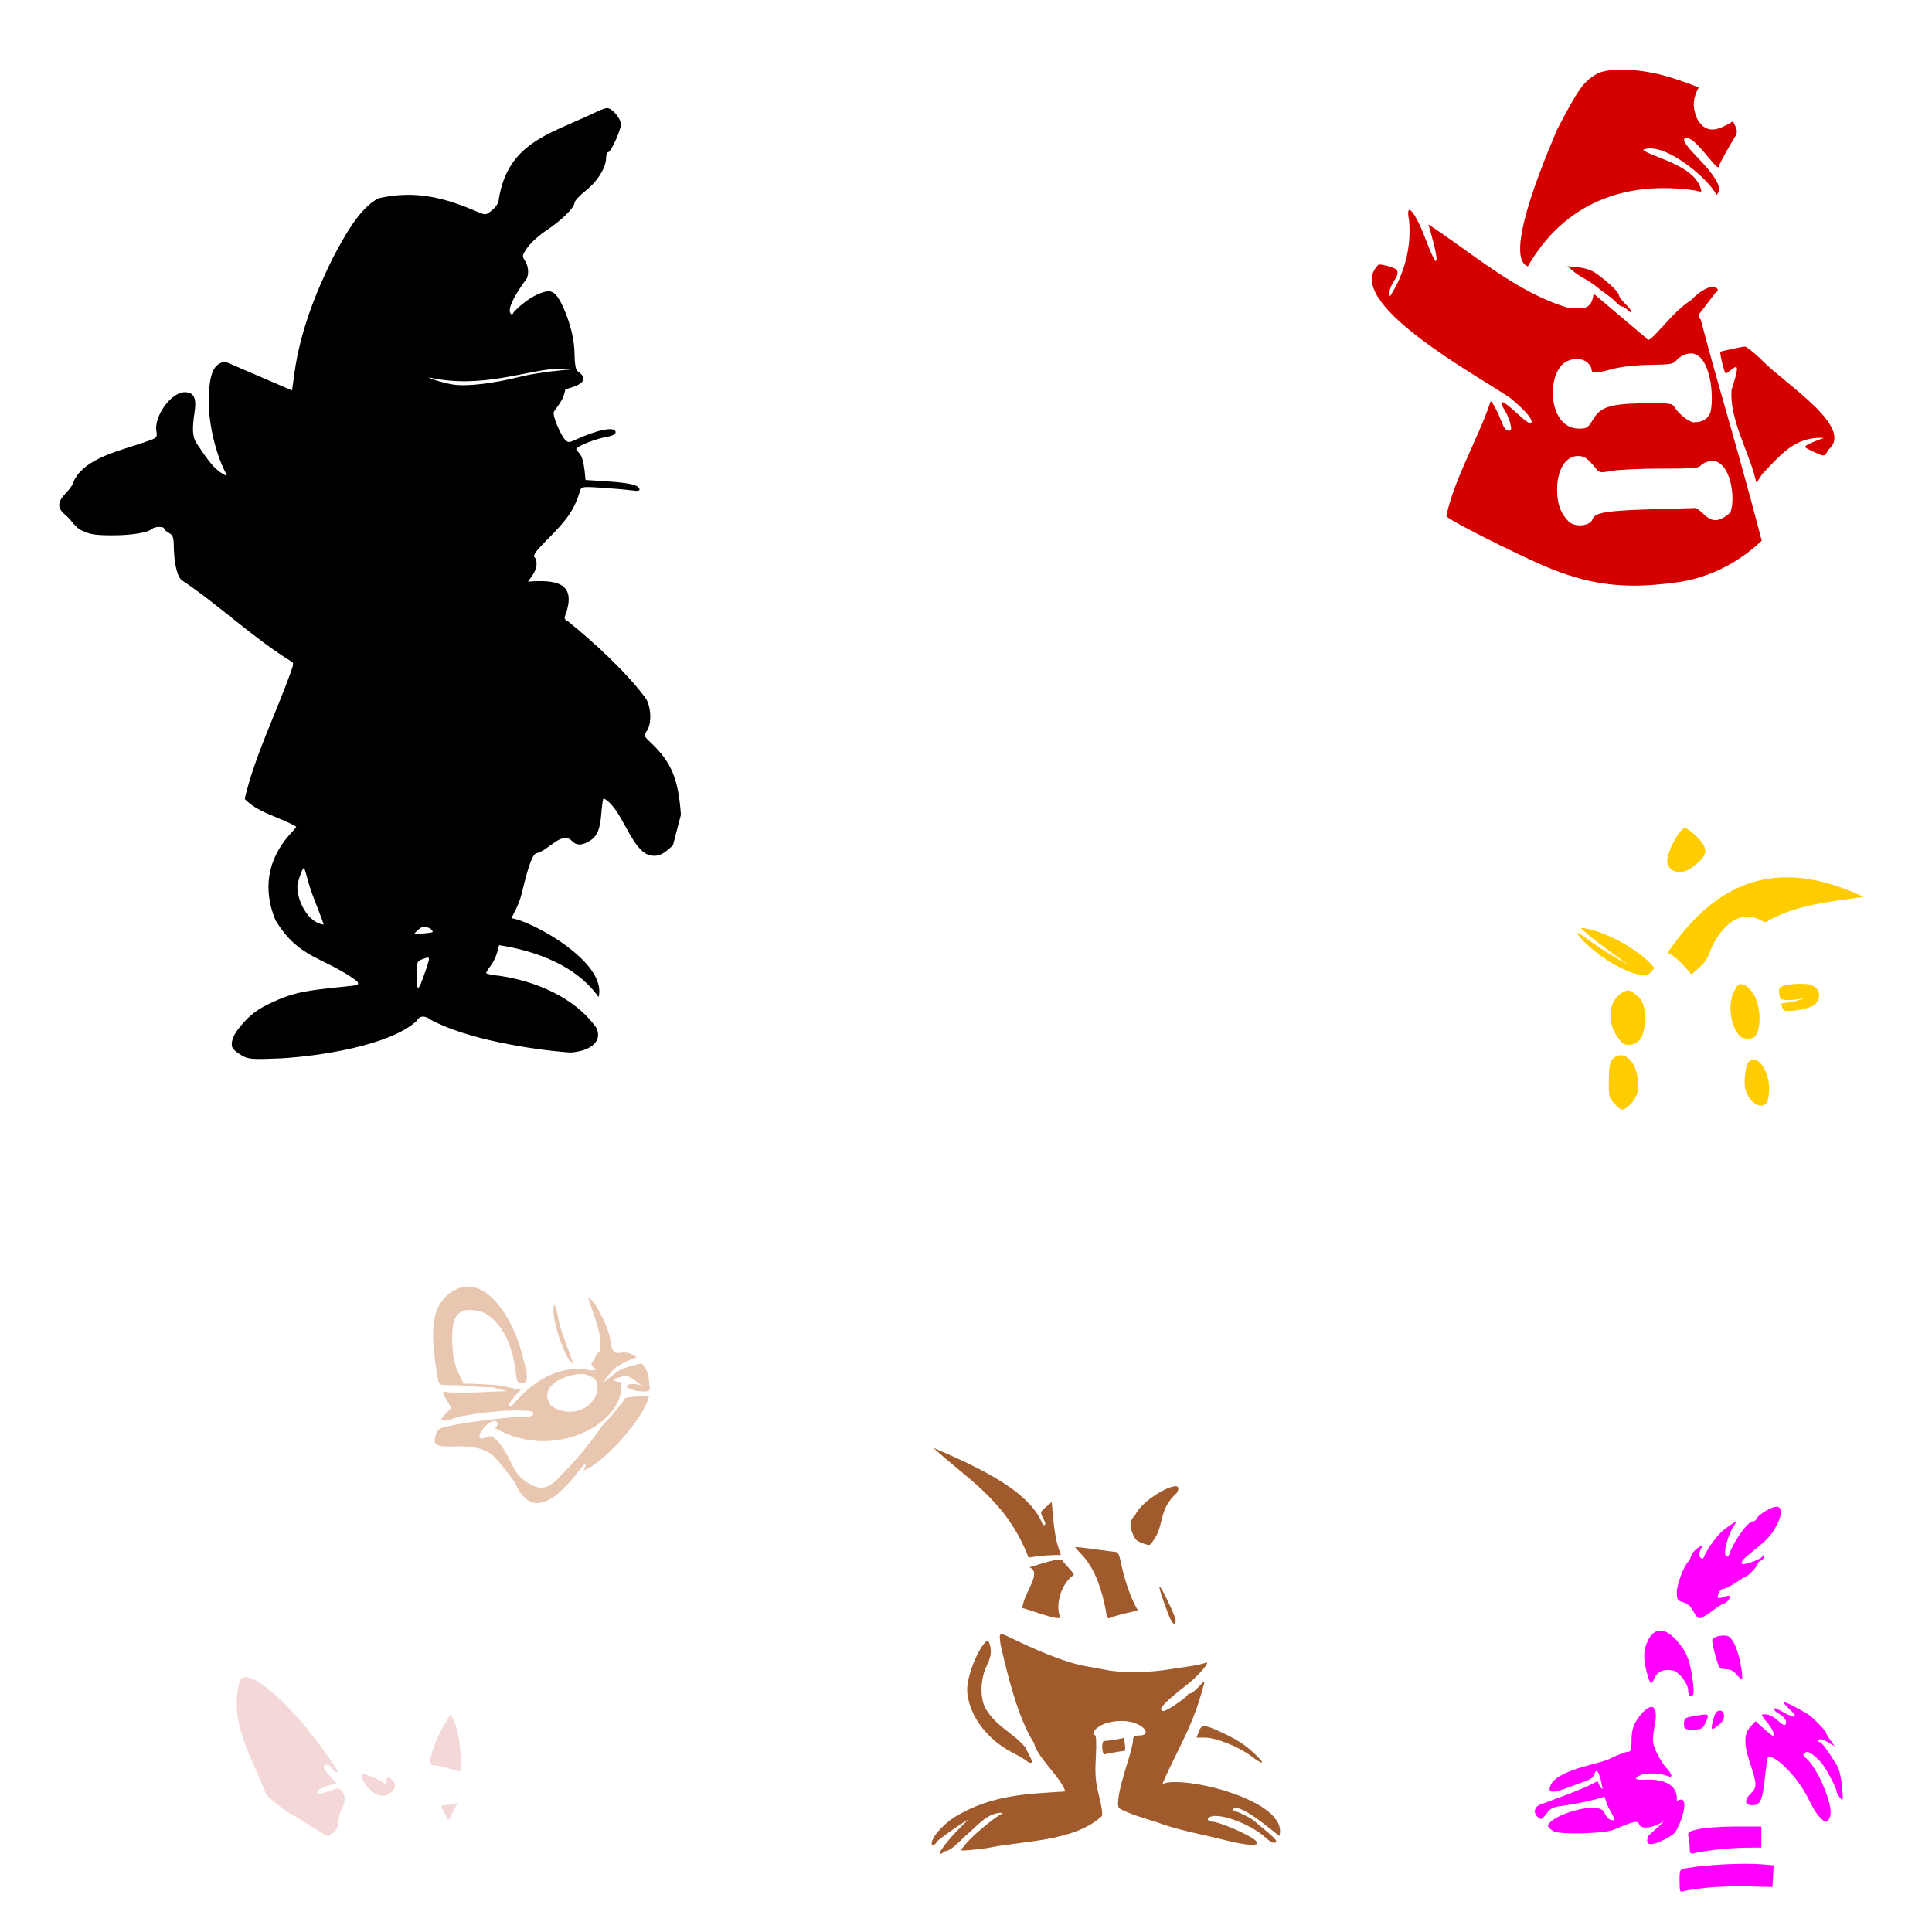
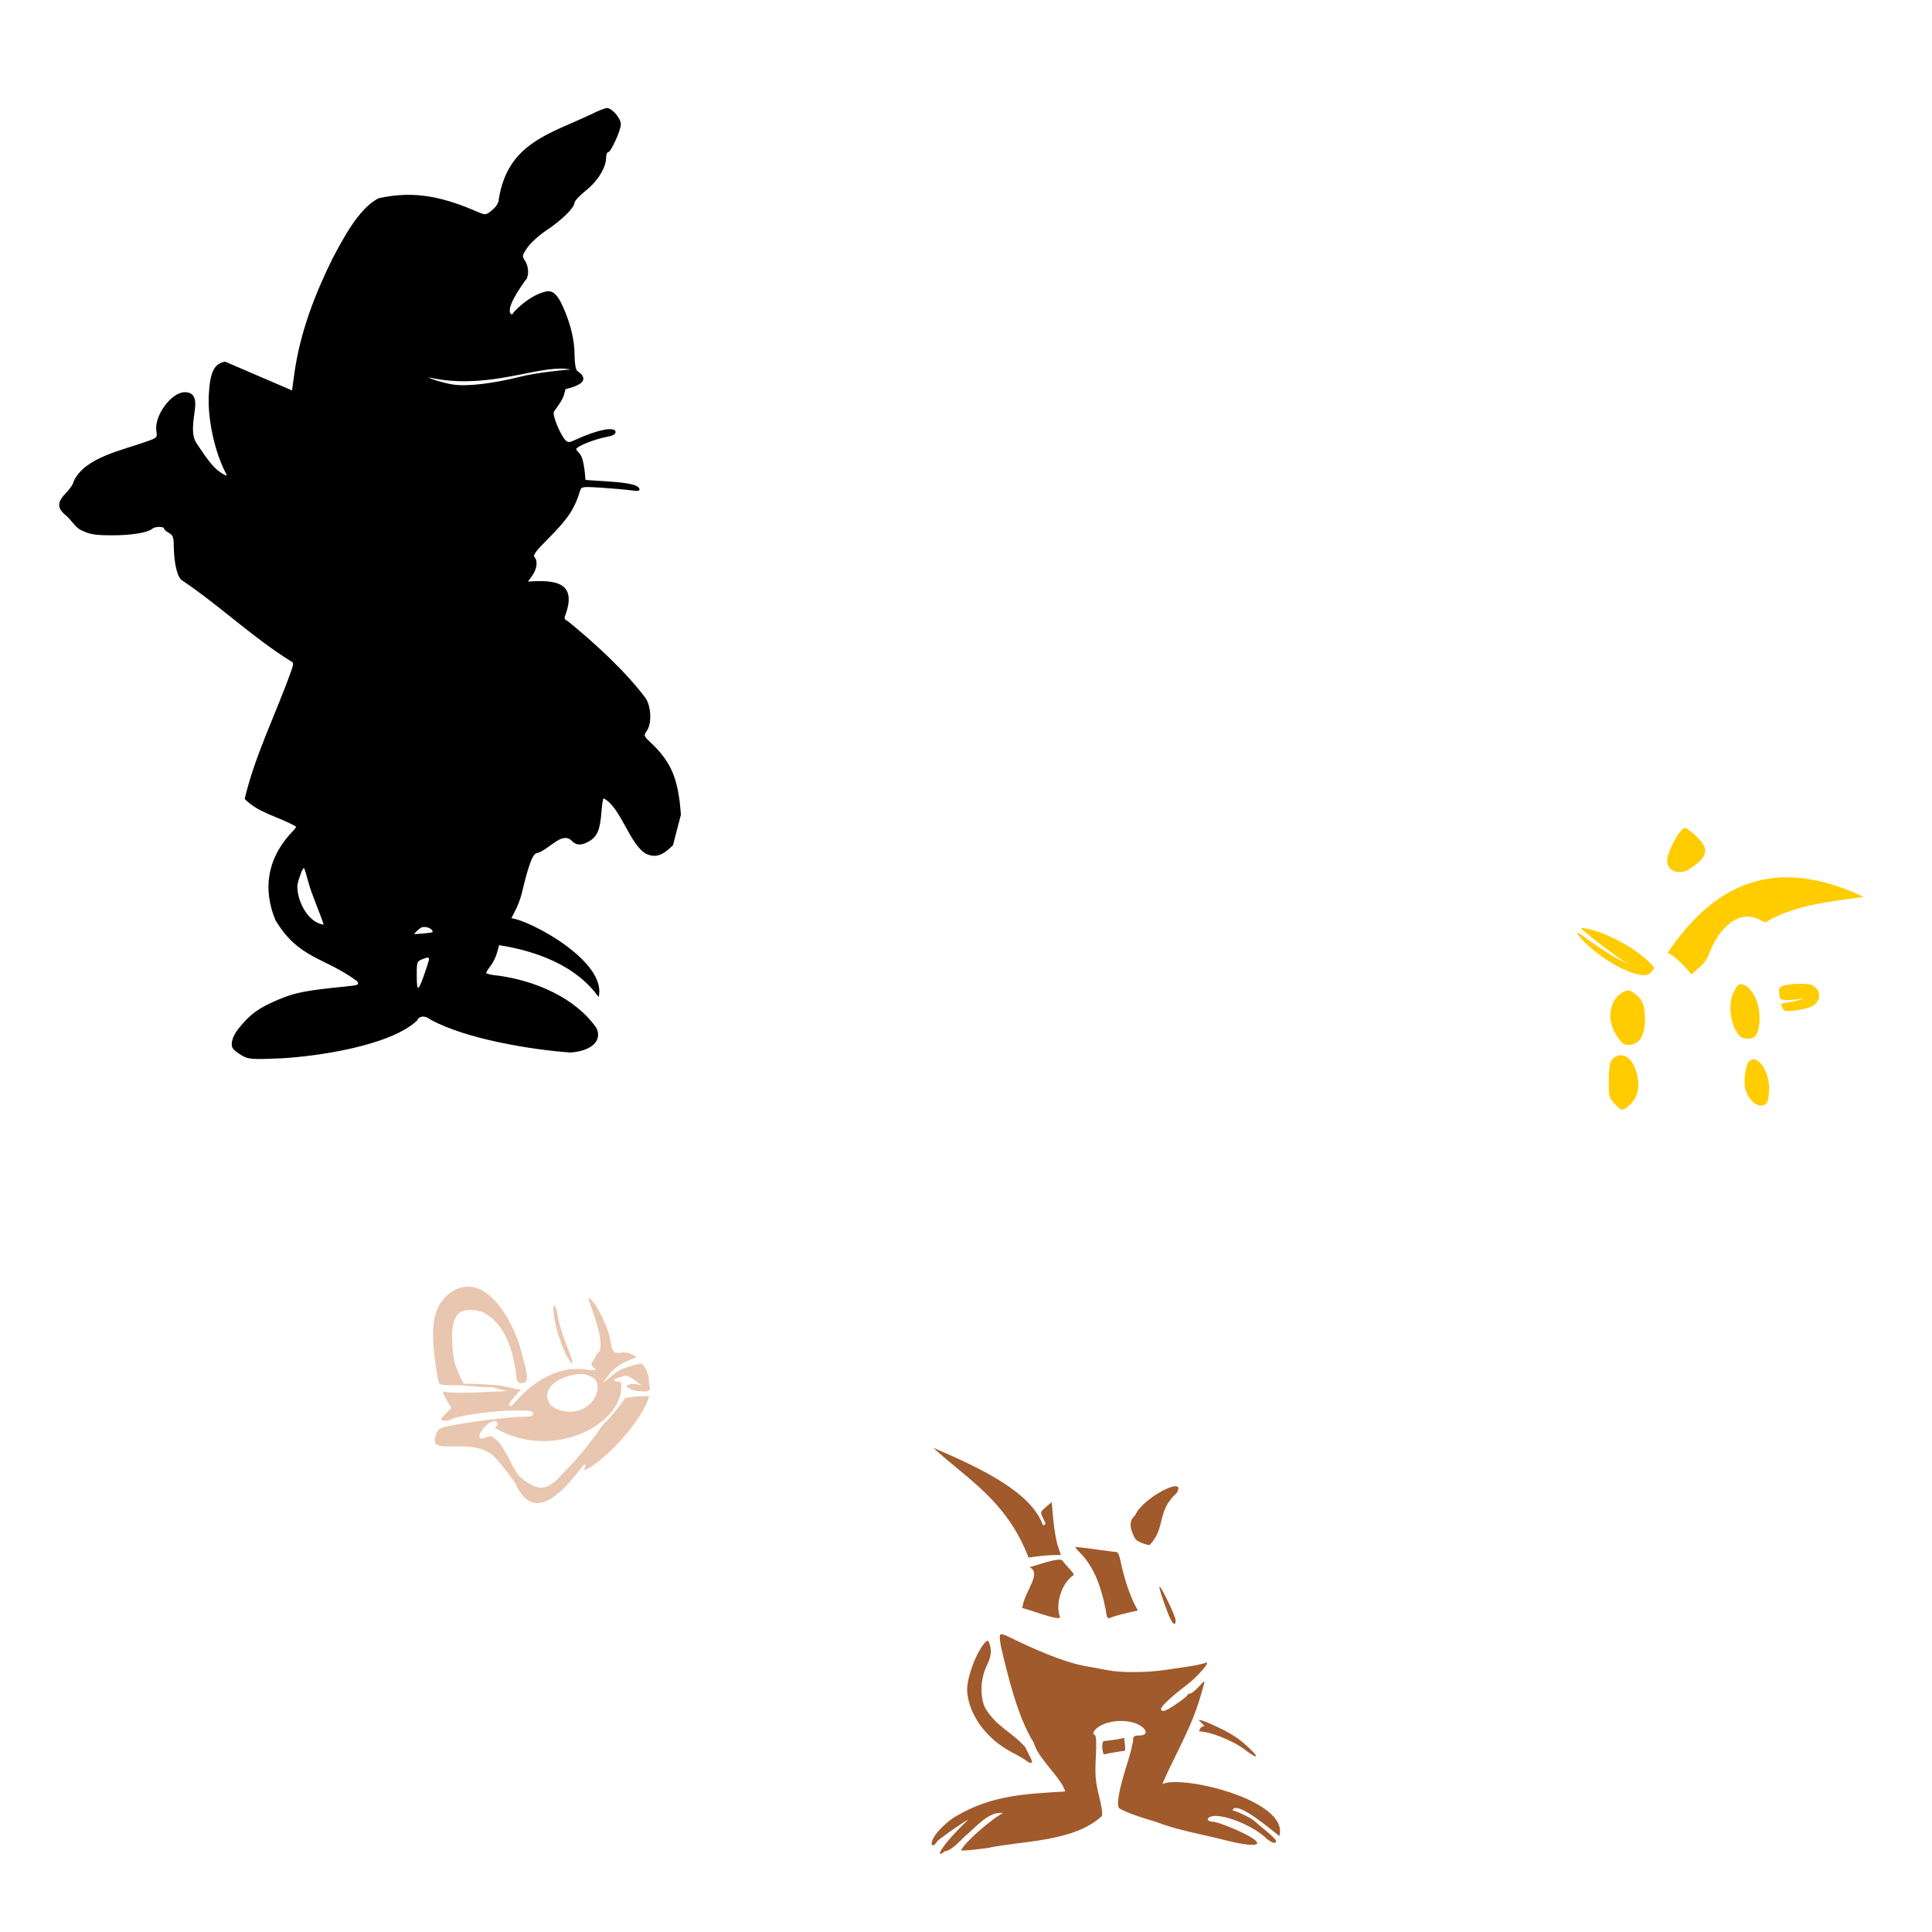
<svg xmlns="http://www.w3.org/2000/svg" xmlns:ns1="http://www.inkscape.org/namespaces/inkscape" xmlns:ns2="http://sodipodi.sourceforge.net/DTD/sodipodi-0.dtd" width="1080" height="1080" id="svg2" version="1.1" ns1:version="0.47 r22583" ns2:docname="JasmineFull.svg">
  <defs id="defs4">
    <ns1:perspective ns2:type="inkscape:persp3d" ns1:vp_x="0 : 526.18109 : 1" ns1:vp_y="0 : 1000 : 0" ns1:vp_z="744.09448 : 526.18109 : 1" ns1:persp3d-origin="372.04724 : 350.78739 : 1" id="perspective10" />
    <ns1:perspective id="perspective2820" ns1:persp3d-origin="0.5 : 0.33333333 : 1" ns1:vp_z="1 : 0.5 : 1" ns1:vp_y="0 : 1000 : 0" ns1:vp_x="0 : 0.5 : 1" ns2:type="inkscape:persp3d" />
    <ns1:perspective id="perspective6086" ns1:persp3d-origin="0.5 : 0.33333333 : 1" ns1:vp_z="1 : 0.5 : 1" ns1:vp_y="0 : 1000 : 0" ns1:vp_x="0 : 0.5 : 1" ns2:type="inkscape:persp3d" />
    <ns1:perspective id="perspective6417" ns1:persp3d-origin="0.5 : 0.33333333 : 1" ns1:vp_z="1 : 0.5 : 1" ns1:vp_y="0 : 1000 : 0" ns1:vp_x="0 : 0.5 : 1" ns2:type="inkscape:persp3d" />
    <ns1:perspective id="perspective6557" ns1:persp3d-origin="0.5 : 0.33333333 : 1" ns1:vp_z="1 : 0.5 : 1" ns1:vp_y="0 : 1000 : 0" ns1:vp_x="0 : 0.5 : 1" ns2:type="inkscape:persp3d" />
    <ns1:perspective id="perspective6793" ns1:persp3d-origin="0.5 : 0.33333333 : 1" ns1:vp_z="1 : 0.5 : 1" ns1:vp_y="0 : 1000 : 0" ns1:vp_x="0 : 0.5 : 1" ns2:type="inkscape:persp3d" />
    <ns1:perspective id="perspective7651" ns1:persp3d-origin="0.5 : 0.33333333 : 1" ns1:vp_z="1 : 0.5 : 1" ns1:vp_y="0 : 1000 : 0" ns1:vp_x="0 : 0.5 : 1" ns2:type="inkscape:persp3d" />
    <ns1:perspective id="perspective7725" ns1:persp3d-origin="0.5 : 0.33333333 : 1" ns1:vp_z="1 : 0.5 : 1" ns1:vp_y="0 : 1000 : 0" ns1:vp_x="0 : 0.5 : 1" ns2:type="inkscape:persp3d" />
    <ns1:perspective id="perspective7739" ns1:persp3d-origin="0.5 : 0.33333333 : 1" ns1:vp_z="1 : 0.5 : 1" ns1:vp_y="0 : 1000 : 0" ns1:vp_x="0 : 0.5 : 1" ns2:type="inkscape:persp3d" />
    <ns1:perspective id="perspective8026" ns1:persp3d-origin="0.5 : 0.33333333 : 1" ns1:vp_z="1 : 0.5 : 1" ns1:vp_y="0 : 1000 : 0" ns1:vp_x="0 : 0.5 : 1" ns2:type="inkscape:persp3d" />
    <ns1:perspective id="perspective8257" ns1:persp3d-origin="0.5 : 0.33333333 : 1" ns1:vp_z="1 : 0.5 : 1" ns1:vp_y="0 : 1000 : 0" ns1:vp_x="0 : 0.5 : 1" ns2:type="inkscape:persp3d" />
    <ns1:perspective id="perspective8530" ns1:persp3d-origin="0.5 : 0.33333333 : 1" ns1:vp_z="1 : 0.5 : 1" ns1:vp_y="0 : 1000 : 0" ns1:vp_x="0 : 0.5 : 1" ns2:type="inkscape:persp3d" />
    <ns1:perspective id="perspective8649" ns1:persp3d-origin="0.5 : 0.33333333 : 1" ns1:vp_z="1 : 0.5 : 1" ns1:vp_y="0 : 1000 : 0" ns1:vp_x="0 : 0.5 : 1" ns2:type="inkscape:persp3d" />
    <ns1:perspective id="perspective8960" ns1:persp3d-origin="0.5 : 0.33333333 : 1" ns1:vp_z="1 : 0.5 : 1" ns1:vp_y="0 : 1000 : 0" ns1:vp_x="0 : 0.5 : 1" ns2:type="inkscape:persp3d" />
    <ns1:perspective id="perspective9779" ns1:persp3d-origin="0.5 : 0.33333333 : 1" ns1:vp_z="1 : 0.5 : 1" ns1:vp_y="0 : 1000 : 0" ns1:vp_x="0 : 0.5 : 1" ns2:type="inkscape:persp3d" />
    <ns1:perspective id="perspective9850" ns1:persp3d-origin="0.5 : 0.33333333 : 1" ns1:vp_z="1 : 0.5 : 1" ns1:vp_y="0 : 1000 : 0" ns1:vp_x="0 : 0.5 : 1" ns2:type="inkscape:persp3d" />
    <ns1:perspective id="perspective10361" ns1:persp3d-origin="0.5 : 0.33333333 : 1" ns1:vp_z="1 : 0.5 : 1" ns1:vp_y="0 : 1000 : 0" ns1:vp_x="0 : 0.5 : 1" ns2:type="inkscape:persp3d" />
  </defs>
  <ns2:namedview id="base" pagecolor="#ffffff" bordercolor="#666666" borderopacity="1.0" ns1:pageopacity="0.0" ns1:pageshadow="2" ns1:zoom="0.24388637" ns1:cx="722.70619" ns1:cy="-284.40425" ns1:document-units="in" ns1:current-layer="layer1" showgrid="false" units="in" ns1:showpageshadow="false" borderlayer="false" ns1:window-width="1280" ns1:window-height="1002" ns1:window-x="1276" ns1:window-y="92" ns1:window-maximized="1" />
  <g ns1:label="Layer 1" ns1:groupmode="layer" id="layer1" transform="translate(0,27.64)">
    <path style="fill:#000000" d="m 339.321,32.766 c -1.083,0 -4.964,1.527 -8.626,3.387 -23.907,11.273 -46.856,16.31 -51.876,47.583 0,1.836 -1.348,4.082 -3.598,5.974 -3.468,2.918 -3.761,2.956 -7.852,1.247 -18.518,-8.021 -34.98,-12.447 -55.723,-7.773 -11.262,5.637 -20.157,23.321 -25.603,33.376 -10.014,20.203 -18.098,41.223 -21.362,63.654 l -1.431,10.399 -37.381,-16.071 c -6.13,1.015 -8.472,5.76 -9.152,18.566 -0.709,13.363 3.226,31.6 9.388,43.539 0.989,1.917 0.833,1.974 -1.628,0.591 -1.492,-0.838 -3.92,-2.847 -5.396,-4.464 -3.435,-3.819 -6.14,-8.126 -9.033,-12.355 -2.45,-3.481 -2.772,-7.96 -1.274,-17.752 1.201,-7.852 -0.423,-11.081 -5.58,-11.055 -7.498,0.037 -17.148,13.337 -15.782,21.756 0.582,3.584 0.384,3.792 -5.462,5.79 -13.054,4.802 -34.505,8.758 -40.742,22.203 -0.019,1.164 -1.884,4.023 -4.149,6.355 -5.282,5.438 -5.281,8.732 0,12.946 3.345,2.85 4.868,6.81 9.191,8.469 4.093,1.981 7.312,2.468 16.622,2.468 10.844,0 19.808,-1.495 22.36,-3.729 1.451,-1.27 6.526,-1.27 6.526,0 0,0.538 1.196,1.611 2.652,2.39 2.151,1.151 2.659,2.452 2.718,6.959 0.137,10.483 2.074,18.32 4.884,19.721 21.228,14.309 39.316,31.906 61.12,45.377 1.008,0.33 0.912,1.702 -0.368,5.16 -8.453,23.751 -20.299,47.235 -25.984,71.479 7.641,7.968 19.431,10.021 28.807,15.533 0.163,0.136 -1.695,2.349 -4.123,4.911 -11.959,13.851 -14.606,30.151 -7.471,47.373 13.242,21.877 26.946,20.292 45.626,34.072 1.269,2.032 0.825,2.245 -5.895,2.915 -22.183,2.21 -28.216,3.343 -37.092,6.959 -11.619,4.733 -16.999,8.595 -23.45,16.846 -3.304,4.226 -4.489,8.521 -3.007,10.872 0.614,0.973 2.942,2.789 5.173,4.031 3.686,2.051 5.68,2.185 21.717,1.51 20.744,-1.138 61.013,-7.079 76.022,-21.06 1.277,-2.802 4.427,-3.04 7.602,-0.578 19.94,10.978 57.184,16.934 78.267,18.382 11.843,-0.847 17.939,-6.725 14.377,-13.865 -12.02,-16.948 -34.047,-26.09 -54.016,-29.004 -4.158,-0.388 -7.55,-1.096 -7.55,-1.562 0,-0.466 1.093,-2.25 2.442,-3.965 1.349,-1.715 2.991,-5.027 3.637,-7.366 l 1.169,-4.254 c 21.112,3.37 43.09,11.445 55.605,29.004 5.03,-19.649 -38.033,-42.831 -48.765,-44.038 l 2.337,-4.582 c 1.284,-2.517 2.82,-6.602 3.414,-9.086 4.036,-16.895 6.275,-22.737 8.731,-22.794 6.468,-1.782 13.697,-12.143 19.078,-7.025 2.594,2.867 5.617,2.986 10.005,0.394 4.419,-2.61 6.042,-6.445 6.762,-15.979 0.33,-4.368 0.891,-7.944 1.247,-7.944 9.704,4.899 14.484,26.021 23.962,31.105 5.174,2.175 8.891,0.938 14.797,-4.884 l 4.438,-17.056 c -1.43,-20.172 -5.33,-29.466 -16.964,-40.427 -3.844,-3.621 -3.92,-3.859 -2.061,-6.512 2.728,-3.895 2.491,-12.898 -0.473,-17.922 -10.924,-14.91 -29.622,-32.021 -43.906,-43.499 -1.517,-0.571 -1.918,-1.45 -1.326,-2.875 7.14,-19.123 -5.916,-20.144 -20.772,-19.104 l 2.442,-3.414 c 2.653,-3.726 3.166,-8.323 1.155,-10.333 -0.916,-0.916 1.005,-3.546 6.814,-9.348 11.992,-11.977 15.471,-17.154 18.828,-27.94 0.632,-2.03 1.603,-2.14 11.988,-1.444 6.212,0.416 13.61,1.069 16.439,1.457 3.948,0.541 5.017,0.344 4.622,-0.84 -0.743,-2.229 -5.878,-3.38 -18.763,-4.215 l -11.344,-0.735 c -1.145,-15.094 -3.292,-14.168 -5.199,-17.056 -0.362,-1.575 10.3,-5.868 17.896,-7.208 2.499,-0.441 4.11,-1.41 4.11,-2.455 0,-3.414 -10.198,-1.453 -22.61,4.346 -3.219,1.504 -4.032,1.522 -5.41,0.144 -2.675,-2.675 -7.847,-14.64 -6.328,-16.159 5.363,-7.331 5.235,-7.983 6.319,-12.357 17.02,-4.051 7.436,-9.394 6.43,-10.4 -0.739,-0.739 -1.339,-4.724 -1.339,-8.863 0,-7.878 -2.197,-17.191 -6.158,-26.128 -3.08,-6.95 -5.364,-9.414 -8.745,-9.414 -7.328,1.237 -14.324,6.648 -19.222,11.856 0,0.604 -0.521,1.09 -1.169,1.09 -3.748,-2.633 4.788,-14.659 7.642,-18.828 2.292,-1.902 2.258,-7.562 -0.066,-11.108 -1.718,-2.621 -1.628,-3.082 1.471,-7.51 1.815,-2.595 6.666,-6.95 10.78,-9.677 8.273,-5.483 15.392,-12.503 15.441,-15.244 0.018,-0.978 2.903,-4.073 6.421,-6.88 6.596,-5.263 11.252,-12.866 11.252,-18.382 0,-1.625 0.49,-2.954 1.09,-2.954 1.553,0 7.143,-12.239 7.143,-15.638 0,-3.33 -4.892,-9.073 -7.734,-9.073 z M 313.022,178.416 c 2.12,-0.023 4.103,0.122 5.948,0.499 -1.529,0.02 -18.473,1.617 -27.599,3.913 -15.682,3.945 -29.94,5.648 -37.84,4.53 -4.638,-0.657 -12.689,-3.012 -13.944,-4.083 30.056,6.939 56.171,-4.672 73.436,-4.858 z M 169.853,457.624 c 0.051,-0.008 0.106,0.014 0.144,0.052 0.286,0.286 1.39,3.917 2.455,8.075 2.285,8.038 5.92,15.559 8.482,23.45 -8.927,-0.977 -15.201,-13.798 -14.679,-22.124 0.83,-4.131 2.838,-9.331 3.598,-9.454 z m 67.081,32.93 c 1.982,-0.075 4.652,0.804 4.976,2.823 -0.971,0.627 -9.607,1.142 -10.254,1.142 -0.647,0 2.666,-2.944 3.637,-3.571 0.394,-0.23 0.981,-0.369 1.641,-0.394 z m 2.258,17.095 c 1.163,0.093 0.539,1.987 -1.484,7.865 -3.907,11.357 -4.7,11.777 -4.74,2.521 -0.035,-8.123 0.026,-8.303 3.493,-9.611 1.303,-0.492 2.202,-0.817 2.731,-0.775 z" id="path10475" ns2:nodetypes="cccsccccccsssccsssccsccsssssccccccccsssssccccccsscccccsccssccccsscccccsssssscccssssccsssccccsssssssscccsscccsccccccscccsssc" />
    <path style="fill:#e9c6af" d="m 249.857,696.504 c -8.458,7.866 -9.775,19.763 -5.121,46.362 0.666,3.805 0.705,3.821 7.602,3.821 7.687,-0.262 15.09,1.42 22.872,1.077 1.831,0.792 6.079,1.554 8.311,2.232 -10.528,0.265 -22.655,1.388 -33.127,0.696 -3.508,-0.88 -3.545,-0.536 -0.486,4.648 l 2.403,4.07 -3.282,3.322 c -2.966,2.988 -3.073,3.359 -1.077,3.755 1.217,0.241 3.33,-0.148 4.701,-0.853 4.039,-2.077 24.035,-4.814 35.149,-4.819 8.368,-0.004 10.294,0.325 10.294,1.759 0,1.324 -1.399,1.752 -5.593,1.733 -6.848,-0.03 -32.648,3.186 -41.438,5.16 -5.78,1.298 -6.553,1.835 -7.537,5.265 -1.6,5.578 -0.027,6.462 10.977,6.171 10.203,-0.27 16.647,1.31 21.06,5.147 3.238,2.815 13.117,15.53 13.117,16.885 10.761,21.817 27.224,1.527 36.291,-10.071 2.52,-3.572 3.206,-1.884 1.208,1.457 10.618,-3.542 33.442,-28.409 36.619,-41.333 0,-0.632 -13.067,0.352 -13.432,1.011 -1.795,3.237 -10.712,13.865 -11.633,13.865 -10.641,15.113 -15.35,20.15 -24.264,29.424 -7.015,7.701 -11.536,8.545 -19.104,3.532 -4.076,-2.7 -6.072,-5.256 -9.033,-11.567 -2.089,-4.452 -5.355,-9.584 -7.261,-11.41 -3.03,-2.903 -3.827,-3.146 -6.381,-1.983 -3.812,1.737 -4.855,-0.016 -2.311,-3.9 3.095,-4.723 8.705,-7.05 8.705,-3.611 0,0.917 -0.662,1.906 -1.471,2.193 33.268,19.618 74.202,-3.374 70.495,-25.853 -0.868,0.333 -2.283,0.174 -3.138,-0.354 -3.463,-0.635 4.936,-2.932 5.882,-2.941 3.876,0.851 7.763,4.916 9.364,6.035 -4.692,-3.189 -15.687,-0.318 -3.079,2.521 9.864,1.165 6.655,-1.375 6.648,-5.325 -0.005,-2.426 -0.938,-5.814 -2.075,-7.537 -1.195,-1.812 -1.78,-2.547 -2.718,-2.468 -14.934,3.306 -13.543,5.934 -21.047,10.596 4.133,-4.578 4.306,-8.873 19.025,-14.207 l -2.757,-1.549 c -1.52,-0.851 -4.094,-1.293 -5.712,-0.985 -4.136,0.786 -5.435,-0.493 -6.158,-6.04 -0.347,-2.658 -1.561,-6.883 -2.692,-9.401 -5.658,-12.607 -8.305,-14.889 -9.861,-14.889 1.969,5.988 10.527,26.9 5.331,30.671 -1.014,0.567 -0.705,1.329 -1.917,3.177 -2.061,3.142 -2.082,3.458 -0.223,4.871 1.75,1.33 1.526,1.516 -1.838,1.549 -17.235,-3.74 -32.301,6.112 -42.777,18.434 -2.01,2.422 -3.653,1.924 -2.258,-0.683 1.563,-1.933 3.86,-5.078 6.289,-7.051 -4.059,-0.097 -8.175,-1.961 -13.694,-2.429 -10.126,-0.739 -15.788,-0.913 -18.474,-0.801 -4.845,-9.025 -6.285,-13.803 -6.421,-24.303 -0.525,-12.954 2.77,-19.938 16.964,-15.782 11.91,6.012 16.508,19.702 18.382,32.26 0.733,6.849 1.022,7.445 3.598,7.445 3.614,0 3.707,-3.48 0.381,-14.732 -3.657,-17.835 -21.39,-51.883 -42.278,-34.269 z m 59.899,5.475 c -2.278,5.718 6.103,30.715 10.307,32.536 0.255,-0.255 -0.659,-3.307 -2.035,-6.788 -3.774,-9.545 -5.527,-15.219 -6.407,-20.745 -0.438,-2.75 -1.274,-5.003 -1.864,-5.003 z m 14.968,38.484 c 2.025,-0.021 3.674,0.313 4.582,1.037 6.232,1.564 6.387,9.763 0.302,15.848 -5.691,5.373 -15.481,5.429 -21.638,0.709 -7.772,-10.726 7.977,-17.502 16.754,-17.594 z" id="path10389" ns2:nodetypes="cscccccccsscsscsssccccsccssssssccccccssccccsssccsscccccccccscccssccccccc" />
-     <path id="path10383" style="fill:#d40000" d="m 908.726,142.407 c -2.056,-2.011 -3.739,-4.283 -3.739,-5.05 0,-1.572 -5.461,-6.867 -12.052,-11.686 -2.965,-2.168 -6.427,-3.426 -10.588,-3.849 l -6.183,-0.628 2.941,2.485 c 1.618,1.367 4.529,3.336 6.471,4.378 1.941,1.041 4.919,3.01 6.617,4.374 1.698,1.365 4.58,3.54 6.405,4.835 1.825,1.294 4.127,3.28 5.115,4.412 0.989,1.132 2.41,2.059 3.157,2.059 0.748,0 2.029,0.807 2.847,1.793 0.819,0.986 1.772,1.51 2.118,1.163 0.347,-0.347 -1.052,-2.275 -3.109,-4.286 z m -26.681,84.865 c 3.602,0 5.322,1.179 9.953,6.841 2.108,2.578 2.579,2.656 8.994,1.471 3.727,-0.689 16.186,-1.26 27.678,-1.26 18.904,0 21.035,-0.205 22.426,-2.153 14.364,-9.802 20.027,16.019 16.215,26.654 -10.819,9.768 -13.723,0.319 -19.367,-2.482 l -24.12,0.696 c -25.465,0.73 -32.383,1.852 -33.521,5.436 -1.279,4.029 -9.931,4.879 -13.484,1.326 -4.448,-4.448 -6.387,-9.799 -6.394,-17.712 -0.011,-11.134 4.739,-18.815 11.62,-18.815 z m 62.958,-57.351 c 11.093,-0.25 13.46,24.116 11.082,33.219 -1.789,3.77 -4.409,5.258 -9.362,5.291 -2.472,0.017 -8.714,-4.995 -10.753,-8.64 -1.011,-1.807 -2.878,-2.077 -14.01,-2.009 -21.401,0.132 -26.999,1.726 -31.341,8.915 -2.991,4.951 -3.503,5.278 -8.272,5.278 -15.518,-0.451 -17.606,-24.883 -10.215,-34.44 3.869,-5.868 15.577,-6.526 17.555,1.221 0,2.453 1.897,2.484 10.662,0.144 5.812,-1.551 13.177,-2.418 21.888,-2.573 12.798,-0.229 13.197,-0.326 15.677,-3.479 2.678,-1.988 5.036,-2.882 7.09,-2.928 z m 30.501,-3.834 c -1.297,0 -13.359,2.554 -13.773,2.915 -0.648,0.564 2.393,12.597 3.059,12.211 4.85,-2.815 9.38,-10.104 3.112,9.296 -0.903,15.53 8.198,31.591 12.513,46.349 l 1.484,5.462 3.138,-4.871 c 10.095,-10.59 18.469,-21.32 34.505,-20.233 -3.119,1.088 -6.224,2.255 -9.165,3.768 -2.051,1.184 -1.777,1.538 2.941,3.703 6.8,3.12 6.625,3.13 8.705,-0.893 15.029,-12.374 -23.531,-36.31 -36.606,-49.605 -3.211,-3.324 -9.061,-8.101 -9.913,-8.101 z M 787.812,89.723 c -0.76,0.123 -0.897,1.995 -0.131,5.869 1.426,14.8 -2.633,30.076 -10.74,42.528 -1.625,-6.526 6.171,-11.116 3.865,-14.842 -1.243,-1.374 -7.226,-3.067 -10.114,-3.067 -21.776,20.47 55.869,62.513 73.121,74.315 9.092,7.353 13.914,13.172 11.922,14.403 -0.618,0.382 -3.683,-1.721 -6.814,-4.674 -9.168,-8.647 -12.03,-9.462 -7.589,-2.18 1.217,1.995 2.57,5.304 3.02,7.353 0.653,2.972 0.439,3.716 -1.063,3.716 -1.036,0 -2.458,-1.451 -3.164,-3.23 -2.959,-7.449 -5.948,-13.235 -6.841,-13.235 -6.587,20.102 -20.782,44.124 -24.763,64.179 0,1.251 24.376,13.899 47.649,24.724 23.432,10.899 40.821,14.821 62.354,14.062 7.765,-0.274 18.893,-1.526 24.737,-2.77 15.216,-3.241 29.674,-10.986 41.556,-22.281 -15.633,-59.666 -23.035,-81.434 -34.151,-123.802 -0.533,0 -0.972,-1.288 -0.972,-2.862 0.848,-0.691 9.502,-12.351 9.637,-12.421 1.619,0 1.059,-2.064 -0.748,-2.757 -2.508,-0.963 -8.981,2.601 -12.854,7.077 -8.854,5.739 -14.443,13.431 -21.389,20.443 -2.532,2.379 -3.172,2.552 -4.097,1.09 l -29.398,-24.855 c -1.175,9.241 -5.746,8.58 -14.364,7.878 -28.131,-8.305 -52.349,-29.667 -77.979,-46.585 2.317,8.037 5.436,19.222 4.241,20.417 -0.976,1.106 -6.619,-14.258 -7.195,-15.638 -3.464,-8.4 -6.466,-13.059 -7.734,-12.854 z M 906.925,11.224 c -6.496,0.024 -11.927,0.91 -14.81,2.692 -7.163,4.427 -9.972,8.425 -21.691,30.868 -1.293,3.626 -31.674,70.887 -16.373,76.469 20.525,-35.49 54.191,-48.025 93.209,-42.488 2.103,0.636 3.821,0.881 3.821,0.551 -2.408,-14.936 -29.58,-19.394 -32.536,-23.292 11.244,-4.58 34.113,14.298 40.125,23.713 0.762,1.977 0.874,1.983 1.943,0.079 1.742,-3.103 -2.214,-9.658 -11.777,-19.55 -7.77,-8.037 -9.18,-10.767 -5.567,-10.767 5.083,0.711 14.631,15.713 17.226,16.465 2.329,-5.311 5.872,-11.338 9.099,-16.649 1.609,-2.559 1.708,-3.676 0.578,-6.158 l -1.379,-3.033 c -7.333,4.425 -14.512,8.148 -19.918,-1.05 -2.046,-4.805 -3.616,-9.847 0.722,-17.844 -14.481,-5.638 -26.262,-9.58 -42.672,-10.005 z" />
-     <path id="path10377" style="fill:#f4d7d7" d="m 186.567,996.62 c 1.752,-1.461 2.661,-3.537 2.689,-6.137 0.023,-2.161 0.798,-5.253 1.723,-6.87 2.123,-3.713 2.2,-7.19 0.221,-9.897 -1.453,-1.987 -1.872,-2 -7.1,-0.225 -6.689,2.271 -6.651,2.269 -6.651,0.378 0,-0.829 2.419,-2.222 5.376,-3.095 l 5.376,-1.587 -3.611,-3.726 c -1.986,-2.049 -3.611,-4.362 -3.611,-5.14 0,-1.983 3.466,-1.772 4.246,0.259 0.353,0.921 1.369,1.952 2.256,2.293 1.127,0.433 1.383,0.017 0.847,-1.38 -10.056,-15.18 -23.311,-32.463 -37.159,-43.966 -8.918,-7.322 -14.559,-9.343 -16.951,-6.073 -6.825,23.481 6.658,43.135 14.286,63.334 0.655,1.963 11.55,10.676 15.28,12.22 0.605,0.25 5.118,3.03 10.029,6.176 4.912,3.147 9.195,5.704 9.518,5.683 0.324,-0.021 1.779,-1.033 3.235,-2.247 z m 66.765,-11.701 2.485,-4.872 -2.755,0.738 c -1.516,0.406 -3.671,0.745 -4.789,0.754 -1.928,0.015 -1.928,0.23 0,4.105 1.119,2.249 2.156,4.102 2.304,4.118 0.149,0.016 1.389,-2.163 2.755,-4.843 z m 4.09,-33.07 c -0.502,-6.545 -1.751,-12.971 -3.133,-16.122 l -2.298,-5.24 -4.218,7.003 c -3.581,5.944 -7.467,16.662 -7.467,20.594 0,0.615 1.191,1.127 2.647,1.137 1.456,0.009 5.029,0.769 7.941,1.686 2.912,0.917 5.76,1.704 6.328,1.747 0.581,0.044 0.668,-4.688 0.199,-10.804 z m -54.452,12.351 c -0.53,-0.015 -0.897,0.094 -1.05,0.341 1.616,7.795 12.364,17.343 18.658,7.327 1.355,-3.816 -6.186,-10.212 -4.293,-1.694 -3.458,-2.641 -10.555,-5.899 -13.314,-5.974 z" />
-     <path id="path10375" style="fill:#a05a2c" d="m 657.201,878.073 c 0.006,-2.086 -8.327,-19.424 -9.007,-18.744 -0.414,0.414 1.165,5.422 4.61,14.626 2.291,6.121 4.387,8.084 4.397,4.118 z m -27.767,-3.916 6.65,-1.531 c -4.697,-7.961 -8,-19.307 -9.83,-28.209 -0.435,-2.427 -1.393,-4.43 -2.13,-4.453 -0.737,-0.023 -6.237,-0.734 -12.222,-1.58 -5.985,-0.846 -10.883,-1.367 -10.883,-1.156 0,0.21 1.853,2.29 4.118,4.622 7.318,8.081 10.862,19.678 12.927,30.218 0.633,4.737 1.051,5.441 2.734,4.606 1.092,-0.542 4.979,-1.674 8.636,-2.516 z m -57.968,-2.778 c 0.408,-0.659 22.203,8.046 21.016,4.766 -2.629,-7.261 0.948,-18.811 7.677,-23.31 0.881,-0.589 -4.558,-5.596 -6.209,-8.065 -1.525,-2.281 -15.506,3.107 -18.495,3.656 7.432,3.324 -3.15,13.883 -3.988,22.951 z m 17.714,-29.736 3.882,0 -1.686,-5 c -0.927,-2.75 -2.086,-9.413 -2.576,-14.807 l -0.89,-9.807 -3.279,2.823 c -3.157,2.718 -3.212,2.952 -1.477,6.278 1.641,3.145 1.629,3.491 -0.127,3.868 -6.415,-17.94 -32.442,-30.976 -61.292,-43.307 19.077,17.638 40.927,29.423 53.234,61.355 4.715,-0.69 9.443,-1.287 14.211,-1.402 z m 68.607,-34.682 c 6.119,-10.333 -19.306,2.726 -23.215,12.434 -4.461,3.837 -2.16,9.002 -0.092,12.949 1.008,1.924 6.562,3.692 8.203,3.692 9.28,-9.864 3.618,-18.645 15.105,-29.074 z m -97.992,78.943 c -1.347,0.054 -0.937,1.87 -0.46,5.856 3.628,15.976 9.661,41.029 18.631,54.896 1.853,8.262 15.735,19.956 17.476,27.14 -20.941,1.356 -40.248,1.752 -60.332,13.445 -4.56,2.325 -11.228,8.638 -13.366,12.657 -2.198,4.131 -0.193,5.686 2.219,1.72 0.459,-0.755 12.585,-9.588 17.309,-12.096 -15.631,14.95 -19.089,22.673 -13.173,17.703 2.207,0 5.275,-2.264 11.2,-8.272 5.781,-4.568 13.051,-14.217 21.389,-13.117 -5.628,2.96 -20.389,15.127 -23.489,20.903 0.31,0.309 6.75,-0.243 14.312,-1.234 19.565,-4.229 48.335,-3.3 64.31,-17.804 0.689,-0.819 0.163,-4.961 -1.405,-11.187 -2.041,-8.104 -2.372,-12.028 -1.838,-21.861 0.408,-7.512 0.224,-12.123 -0.512,-12.368 -2.395,-0.798 0.459,-4.348 4.95,-6.145 6.098,-2.44 14.081,-2.348 19.222,0.21 5.288,2.631 5.674,6.171 0.67,6.171 -2.876,0 -3.532,0.495 -3.532,2.652 -9e-5,1.456 -1.337,6.877 -2.967,12.053 -5.027,15.964 -6.504,24.234 -4.661,26.076 6.249,3.349 13.717,5.407 20.575,7.55 11.986,4.599 24.641,6.673 37.053,9.808 22.661,5.852 26.248,2.642 6.578,-5.882 -5.107,-2.213 -10.365,-4.018 -11.686,-4.018 -3.345,0 -4.252,-2.026 -1.326,-2.954 5.975,-1.896 22.88,4.679 30.619,11.909 3.032,2.833 5.817,3.681 5.817,1.773 0,-0.569 -2.369,-2.971 -5.265,-5.344 -2.896,-2.373 -5.953,-4.959 -6.788,-5.738 -1.804,-1.683 -8.634,-5.067 -12.355,-6.119 2.135,-6.063 22.673,11.837 26.21,14.414 5.77,-20.187 -55.413,-34.433 -65.337,-29.002 0,-0.583 3.104,-7.327 6.893,-14.994 9.539,-19.305 12.219,-25.999 16.163,-40.414 0.76,-2.778 0.603,-2.732 -2.705,0.88 -1.926,2.103 -4.069,3.821 -4.766,3.821 -0.697,0 -1.439,0.424 -1.654,0.932 -0.458,1.08 -7.414,6.089 -11.239,8.101 -1.891,0.995 -2.873,1.036 -3.44,0.118 -0.794,-1.284 4.177,-6.117 14.259,-13.852 6.473,-4.966 14.064,-13.889 10.543,-12.395 -1.257,0.533 -5.199,1.391 -8.758,1.917 -3.559,0.526 -9.633,1.436 -13.498,2.022 -10.364,1.572 -25.015,1.665 -32.378,0.197 -3.559,-0.71 -9.343,-1.771 -12.841,-2.363 -8.34,-1.412 -22.471,-6.661 -37.801,-14.036 -5.081,-2.444 -7.635,-3.776 -8.823,-3.729 z m -7.615,3.676 c -2.056,0 -6.811,8.258 -9.335,16.202 -2.019,6.353 -2.537,9.964 -1.983,14.01 1.738,12.68 11.38,25.138 24.868,32.155 3.882,2.02 7.552,4.176 8.167,4.779 1.204,1.183 3.007,1.47 3.007,0.486 0,-0.641 -0.868,-2.513 -3.821,-8.219 -7.568,-8.642 -15.896,-11.07 -22.426,-21.94 -2.946,-6.378 -2.585,-16.256 0.867,-23.411 2.053,-4.255 2.68,-7.071 2.206,-9.992 -0.363,-2.237 -1.064,-4.07 -1.549,-4.07 z m 121.215,47.74 c -1.737,-0.037 -2.475,0.959 -3.204,2.889 l -1.313,3.493 4.687,0 c 6.111,0 19.012,5.118 25.59,10.149 6.531,4.996 8.51,5.135 3.637,0.263 -5.445,-5.445 -10.32,-8.807 -18.237,-12.565 -5.94,-2.819 -9.192,-4.185 -11.16,-4.228 z m -44.981,6.45 c -2.654,0.841 -8.566,1.655 -11.285,1.849 -1.643,0.175 -0.984,7.918 0.329,7.414 1.024,-0.393 10.228,-1.927 11.146,-1.927 0.968,-0.129 -0.328,-6.939 -0.189,-7.336 z" />
+     <path id="path10375" style="fill:#a05a2c" d="m 657.201,878.073 c 0.006,-2.086 -8.327,-19.424 -9.007,-18.744 -0.414,0.414 1.165,5.422 4.61,14.626 2.291,6.121 4.387,8.084 4.397,4.118 z m -27.767,-3.916 6.65,-1.531 c -4.697,-7.961 -8,-19.307 -9.83,-28.209 -0.435,-2.427 -1.393,-4.43 -2.13,-4.453 -0.737,-0.023 -6.237,-0.734 -12.222,-1.58 -5.985,-0.846 -10.883,-1.367 -10.883,-1.156 0,0.21 1.853,2.29 4.118,4.622 7.318,8.081 10.862,19.678 12.927,30.218 0.633,4.737 1.051,5.441 2.734,4.606 1.092,-0.542 4.979,-1.674 8.636,-2.516 z m -57.968,-2.778 c 0.408,-0.659 22.203,8.046 21.016,4.766 -2.629,-7.261 0.948,-18.811 7.677,-23.31 0.881,-0.589 -4.558,-5.596 -6.209,-8.065 -1.525,-2.281 -15.506,3.107 -18.495,3.656 7.432,3.324 -3.15,13.883 -3.988,22.951 z m 17.714,-29.736 3.882,0 -1.686,-5 c -0.927,-2.75 -2.086,-9.413 -2.576,-14.807 l -0.89,-9.807 -3.279,2.823 c -3.157,2.718 -3.212,2.952 -1.477,6.278 1.641,3.145 1.629,3.491 -0.127,3.868 -6.415,-17.94 -32.442,-30.976 -61.292,-43.307 19.077,17.638 40.927,29.423 53.234,61.355 4.715,-0.69 9.443,-1.287 14.211,-1.402 z m 68.607,-34.682 c 6.119,-10.333 -19.306,2.726 -23.215,12.434 -4.461,3.837 -2.16,9.002 -0.092,12.949 1.008,1.924 6.562,3.692 8.203,3.692 9.28,-9.864 3.618,-18.645 15.105,-29.074 z m -97.992,78.943 c -1.347,0.054 -0.937,1.87 -0.46,5.856 3.628,15.976 9.661,41.029 18.631,54.896 1.853,8.262 15.735,19.956 17.476,27.14 -20.941,1.356 -40.248,1.752 -60.332,13.445 -4.56,2.325 -11.228,8.638 -13.366,12.657 -2.198,4.131 -0.193,5.686 2.219,1.72 0.459,-0.755 12.585,-9.588 17.309,-12.096 -15.631,14.95 -19.089,22.673 -13.173,17.703 2.207,0 5.275,-2.264 11.2,-8.272 5.781,-4.568 13.051,-14.217 21.389,-13.117 -5.628,2.96 -20.389,15.127 -23.489,20.903 0.31,0.309 6.75,-0.243 14.312,-1.234 19.565,-4.229 48.335,-3.3 64.31,-17.804 0.689,-0.819 0.163,-4.961 -1.405,-11.187 -2.041,-8.104 -2.372,-12.028 -1.838,-21.861 0.408,-7.512 0.224,-12.123 -0.512,-12.368 -2.395,-0.798 0.459,-4.348 4.95,-6.145 6.098,-2.44 14.081,-2.348 19.222,0.21 5.288,2.631 5.674,6.171 0.67,6.171 -2.876,0 -3.532,0.495 -3.532,2.652 -9e-5,1.456 -1.337,6.877 -2.967,12.053 -5.027,15.964 -6.504,24.234 -4.661,26.076 6.249,3.349 13.717,5.407 20.575,7.55 11.986,4.599 24.641,6.673 37.053,9.808 22.661,5.852 26.248,2.642 6.578,-5.882 -5.107,-2.213 -10.365,-4.018 -11.686,-4.018 -3.345,0 -4.252,-2.026 -1.326,-2.954 5.975,-1.896 22.88,4.679 30.619,11.909 3.032,2.833 5.817,3.681 5.817,1.773 0,-0.569 -2.369,-2.971 -5.265,-5.344 -2.896,-2.373 -5.953,-4.959 -6.788,-5.738 -1.804,-1.683 -8.634,-5.067 -12.355,-6.119 2.135,-6.063 22.673,11.837 26.21,14.414 5.77,-20.187 -55.413,-34.433 -65.337,-29.002 0,-0.583 3.104,-7.327 6.893,-14.994 9.539,-19.305 12.219,-25.999 16.163,-40.414 0.76,-2.778 0.603,-2.732 -2.705,0.88 -1.926,2.103 -4.069,3.821 -4.766,3.821 -0.697,0 -1.439,0.424 -1.654,0.932 -0.458,1.08 -7.414,6.089 -11.239,8.101 -1.891,0.995 -2.873,1.036 -3.44,0.118 -0.794,-1.284 4.177,-6.117 14.259,-13.852 6.473,-4.966 14.064,-13.889 10.543,-12.395 -1.257,0.533 -5.199,1.391 -8.758,1.917 -3.559,0.526 -9.633,1.436 -13.498,2.022 -10.364,1.572 -25.015,1.665 -32.378,0.197 -3.559,-0.71 -9.343,-1.771 -12.841,-2.363 -8.34,-1.412 -22.471,-6.661 -37.801,-14.036 -5.081,-2.444 -7.635,-3.776 -8.823,-3.729 z m -7.615,3.676 c -2.056,0 -6.811,8.258 -9.335,16.202 -2.019,6.353 -2.537,9.964 -1.983,14.01 1.738,12.68 11.38,25.138 24.868,32.155 3.882,2.02 7.552,4.176 8.167,4.779 1.204,1.183 3.007,1.47 3.007,0.486 0,-0.641 -0.868,-2.513 -3.821,-8.219 -7.568,-8.642 -15.896,-11.07 -22.426,-21.94 -2.946,-6.378 -2.585,-16.256 0.867,-23.411 2.053,-4.255 2.68,-7.071 2.206,-9.992 -0.363,-2.237 -1.064,-4.07 -1.549,-4.07 z m 121.215,47.74 c -1.737,-0.037 -2.475,0.959 -3.204,2.889 c 6.111,0 19.012,5.118 25.59,10.149 6.531,4.996 8.51,5.135 3.637,0.263 -5.445,-5.445 -10.32,-8.807 -18.237,-12.565 -5.94,-2.819 -9.192,-4.185 -11.16,-4.228 z m -44.981,6.45 c -2.654,0.841 -8.566,1.655 -11.285,1.849 -1.643,0.175 -0.984,7.918 0.329,7.414 1.024,-0.393 10.228,-1.927 11.146,-1.927 0.968,-0.129 -0.328,-6.939 -0.189,-7.336 z" />
    <path id="path10373" style="fill:#ffcc00" d="m 883.595,491.048 c 1.332,1.818 17.42,14.445 26.792,20.49 -7.786,-3.828 -15.547,-8.828 -22.006,-13.419 -3.761,-2.955 -6.841,-4.788 -6.841,-4.07 6.065,8.943 25.607,22.724 37.355,23.489 3.015,-0.008 4.148,-1.621 5.909,-4.149 -8.64,-10.848 -30.243,-21.75 -41.208,-22.341 z m 96.476,73.529 c -0.942,0.04 -1.853,0.5 -2.652,1.471 -1.742,2.116 -2.835,11.531 -1.759,15.152 2.222,7.48 8.255,11.466 11.869,7.852 0.776,-0.776 1.405,-4.492 1.405,-8.259 0,-8.639 -4.782,-16.39 -8.863,-16.215 z m -74.223,-2.35 c -1.565,0.036 -3.104,0.745 -4.438,2.219 -1.536,1.697 -2.026,4.491 -2.075,11.869 -0.059,8.998 0.166,9.879 3.23,13.077 3.841,4.009 4.364,4.099 7.628,1.366 5.645,-4.726 6.98,-10.946 4.28,-19.971 -1.633,-5.457 -5.184,-8.64 -8.626,-8.561 z m 4.039,-36.195 c -1.125,0.04 -2.28,0.647 -3.886,1.773 -6.607,4.628 -7.719,14.932 -2.508,23.148 2.894,4.564 4.112,5.515 7.011,5.515 2.03,0 4.457,-1.013 5.764,-2.416 2.778,-2.982 3.946,-9.665 2.954,-16.898 -0.554,-4.045 -1.638,-6.206 -4.202,-8.364 -2.286,-1.924 -3.687,-2.808 -5.134,-2.757 z m 63.312,-3.519 c -0.518,0.018 -1.009,0.156 -1.457,0.433 -0.663,0.41 -2.03,2.699 -3.046,5.081 -2.392,5.606 -1.514,15.315 1.891,20.824 2.053,3.321 3.26,4.097 6.368,4.097 2.966,0 4.143,-0.688 5.199,-3.007 2.459,-5.397 1.688,-15.64 -1.589,-21.231 -2.346,-4.003 -5.122,-6.276 -7.366,-6.197 z m 33.429,-0.182 c -2.835,2.5e-4 -6.039,0.236 -8.469,0.722 -2.549,0.51 -3.676,1.412 -3.676,2.941 0,1.213 0.465,4.635 0.67,4.635 1.853,1.268 8.199,0.887 13.471,-0.354 -2.302,1.024 -5.058,1.881 -7.208,2.166 -3.164,0.42 -5.764,0.916 -5.764,1.103 0,0.187 0.351,1.246 0.775,2.35 0.636,1.659 1.843,1.891 6.932,1.366 3.386,-0.349 7.794,-1.48 9.808,-2.521 4.802,-2.65 5.099,-9.071 0.144,-11.331 0,-0.699 -3.039,-1.077 -6.683,-1.077 z m -74.486,-17.313 c 3.577,1.033 9.944,7.725 13.37,12.055 4.368,-4.077 7.659,-5.737 9.96,-11.596 3.954,-11.376 14.868,-25.597 28.069,-19.08 3.228,1.853 3.723,1.868 5.685,0.171 16.169,-8.678 34.725,-10.259 52.579,-12.844 -55.645,-26.236 -87.47,-1.026 -109.664,31.294 z m 9.835,-69.806 c -2.884,0 -10.018,13.146 -10.018,18.461 0,5.789 7.32,8.166 12.972,4.215 10.04,-7.018 10.752,-10.803 3.361,-17.975 -2.666,-2.588 -5.509,-4.7 -6.316,-4.7 z" />
-     <path id="path10369" style="fill:#ff00ff" d="m 945.95,909.614 c -1.606,-10.117 -3.394,-14.257 -8.748,-20.26 -6.55,-7.345 -12.205,-7.366 -15.933,-0.059 -2.627,5.15 -2.823,9.873 -0.736,17.78 1.883,7.135 2.516,7.645 4.261,3.432 1.572,-3.794 5.497,-5.394 10.503,-4.281 3.315,0.737 8.379,7.377 8.379,10.987 0,2.772 1.299,4.09 2.675,2.714 0.638,-0.638 0.477,-4.781 -0.401,-10.314 z m 27.45,-4.779 c -1.575,-10.044 -4.927,-17.591 -8.018,-18.053 -4.022,-0.602 -8.261,0.827 -8.261,2.785 0,0.968 0.881,4.929 1.958,8.801 1.85,6.655 2.157,7.042 5.588,7.053 2.414,0.008 4.419,0.975 5.984,2.887 1.294,1.581 2.67,2.899 3.057,2.929 0.387,0.03 0.249,-2.851 -0.308,-6.402 z m -20.576,31.708 c 3.01,-6.281 2.952,-6.347 -4.535,-5.109 -6.533,1.08 -6.924,1.332 -6.924,4.451 0,3.114 0.295,3.305 5.095,3.305 4.124,0 5.337,-0.505 6.364,-2.647 z m 8.835,-0.655 c 2.887,-2.48 2.73,-7.286 -0.239,-7.286 -1.653,0 -2.641,1.238 -3.523,4.412 -1.938,6.979 -1.452,7.351 3.762,2.874 z m 35.985,-11.849 c -0.9,0.005 0.074,1.307 2.862,3.9 5.188,4.824 3.17,5.438 -4.136,1.26 -2.75,-1.572 -5.002,-2.333 -5.002,-1.694 0,0.64 1.582,2.062 3.519,3.164 1.937,1.102 3.528,2.938 3.532,4.07 0.011,2.787 -1.209,2.584 -4.845,-0.788 -2.736,-2.537 -5.529,-3.579 -8.508,-3.177 -0.552,0.074 0.644,2.006 2.652,4.293 3.092,3.521 4.804,7.602 3.191,7.602 -0.252,0 -2.505,-1.824 -5.003,-4.057 l -4.543,-4.057 -2.928,3.138 c -3.582,3.835 -3.666,9.919 -0.263,19.984 3.948,11.673 4.059,13.9 0.814,16.977 -4.106,3.894 -3.828,6.841 0.643,6.841 4.465,0 5.65,-2.733 7.064,-16.307 0.564,-5.414 1.282,-10.105 1.589,-10.412 1.328,-1.329 5.813,1.402 10.793,6.552 5.495,5.682 9.313,11.258 13.379,19.577 2.802,5.732 6.888,10.291 8.692,9.69 0.733,-0.244 1.646,-1.726 2.035,-3.296 1.521,-6.131 -6.947,-26.286 -13.458,-32.037 -2.015,-1.78 -2.12,-2.297 -0.696,-3.177 1.733,-1.071 3.911,0.234 8.81,5.304 2.397,2.481 8.795,14.375 8.863,16.478 0.021,0.637 0.878,2.225 1.904,3.519 1.734,2.187 1.809,1.751 1.129,-6.145 -0.414,-4.809 -1.621,-9.96 -2.784,-11.869 -5.131,-8.428 -8.648,-13.169 -9.782,-13.169 -0.677,0 -0.891,-0.557 -0.473,-1.234 0.491,-0.794 2.212,-0.366 4.858,1.195 l 4.11,2.416 -2.442,-3.427 c -1.343,-1.887 -2.442,-3.739 -2.442,-4.123 0,-1.111 -7.791,-9.072 -10.32,-10.543 -7.412,-4.312 -11.658,-6.453 -12.815,-6.447 z m -79.304,5.524 c -4.887,5.526 -6.302,9.034 -6.302,15.559 0,5.394 -0.346,6.512 -2.035,6.512 -1.122,0 -5.487,1.635 -9.703,3.637 -5.045,3.135 -26.779,5.461 -32.93,13.931 -2.934,5.483 -0.492,6.087 9.388,2.324 3.55,-1.352 8.137,-3.02 10.189,-3.703 2.153,-0.716 4.001,-2.284 4.372,-3.703 1.058,-4.045 2.984,-0.737 4.425,7.589 0.043,0.249 0.093,0.516 0.144,0.775 -2.549,-1.226 -2.176,-5.578 -3.633,-4.035 -8.024,4.461 -22.484,9.319 -31.687,12.859 -2.897,1.431 -3.445,4.341 -1.234,6.552 2.013,2.013 2.55,1.817 5.331,-1.943 2.02,-2.732 3.679,-3.497 8.889,-4.11 6.388,-0.751 18.343,-3.274 23.371,-5.147 0.855,2.918 1.945,5.758 2.915,7.432 3.376,5.825 3.424,6.302 0.512,5.541 -1.254,-0.328 -2.812,-2.128 -3.466,-4.005 -2.98,-7.196 -31.048,1.689 -31.591,7.55 0.253,0.768 1.742,2.075 3.309,2.915 3.618,1.941 28.332,1.284 33.442,-0.893 11.487,-4.894 13.384,-5.304 14.246,-3.059 1.283,3.344 8.484,1.773 13.931,-1.746 -4.231,4.324 -8.967,8.128 -8.771,8.298 -3.853,9.42 10.21,1.75 13.97,-1.077 3.406,-2.56 10.858,-23.638 1.891,-18.461 0.876,-8.336 -5.947,-12.18 -16.452,-11.988 -6.951,0.576 -8.469,-0.708 -3.23,-2.731 3.119,-1.205 10.604,-0.806 14.758,0.788 2.888,1.108 2.468,-0.992 -0.932,-4.661 -1.616,-1.743 -4.075,-5.65 -5.462,-8.692 -2.322,-5.095 -2.418,-6.222 -1.182,-14.18 1.433,-5.929 1.811,-16.206 -6.473,-8.127 z M 957.208,872.848 c 2.967,-2.265 5.854,-4.118 6.417,-4.118 1.365,0 4.158,-3.427 3.406,-4.179 -0.326,-0.326 -1.99,-0.062 -3.697,0.588 -1.726,0.656 -3.104,0.714 -3.104,0.129 0,-2.45 1.553,-4.773 3.191,-4.773 0.969,0 4.116,-1.588 6.992,-3.529 2.876,-1.941 5.492,-3.529 5.812,-3.529 1.047,0 6.358,-5.747 6.358,-6.88 0,-0.607 0.794,-1.409 1.765,-1.781 0.971,-0.372 1.757,-1.356 1.747,-2.185 -0.013,-1.112 -0.248,-1.146 -0.896,-0.128 -1.095,1.722 -10.698,5.115 -11.375,4.019 -0.754,-1.22 0.562,-2.689 6.981,-7.792 7.258,-5.77 9.431,-8.18 12.393,-13.737 3.075,-5.77 3.093,-10.341 0.041,-10.341 -2.934,0 -10.247,4.298 -11.102,6.525 -0.361,0.941 -1.423,1.71 -2.359,1.71 -2.703,0 -10.864,11.366 -13.023,18.138 -0.53,1.664 -1.065,1.91 -2.036,0.939 -1.528,-1.528 1.387,-12.158 4.588,-16.728 2.17,-3.098 1.107,-2.699 -5.164,1.934 -3.689,2.726 -9.679,10.652 -11.359,15.031 -0.648,1.688 -1.203,1.918 -2.207,0.914 -1.004,-1.004 -0.999,-2.093 0.02,-4.33 1.352,-2.967 1.341,-2.975 -1.516,-1.103 -1.582,1.037 -3.234,3.029 -3.67,4.427 -0.436,1.398 -1.125,2.807 -1.532,3.13 -2.266,1.802 -6.404,12.503 -6.49,16.782 -0.093,4.607 0.179,5.065 3.606,6.075 2.473,0.729 4.326,2.393 5.569,5 1.025,2.149 2.626,3.908 3.557,3.908 0.932,0 4.121,-1.853 7.088,-4.118 z m -3.616,154.793 c 5.824,-0.638 16.585,-0.995 23.914,-0.793 l 13.326,0.368 0.331,-6.074 0.331,-6.074 -6.009,-0.508 c -10.779,-0.91 -30.963,0.084 -42.775,2.108 -3.777,0.647 -3.824,0.735 -3.824,7.198 0,5.754 0.248,6.446 2.059,5.739 1.132,-0.442 6.824,-1.326 12.647,-1.964 z m 5.715,-21.321 c 4.529,-0.559 12.074,-1.05 16.765,-1.089 l 8.53,-0.073 0,-5.882 0,-5.882 -14.378,0 c -7.908,0 -17.213,0.659 -20.678,1.465 -6.083,1.414 -6.277,1.582 -5.623,4.853 0.373,1.863 0.678,4.707 0.678,6.319 0,2.61 0.354,2.842 3.235,2.119 1.78,-0.447 6.941,-1.27 11.471,-1.829 z" />
  </g>
</svg>